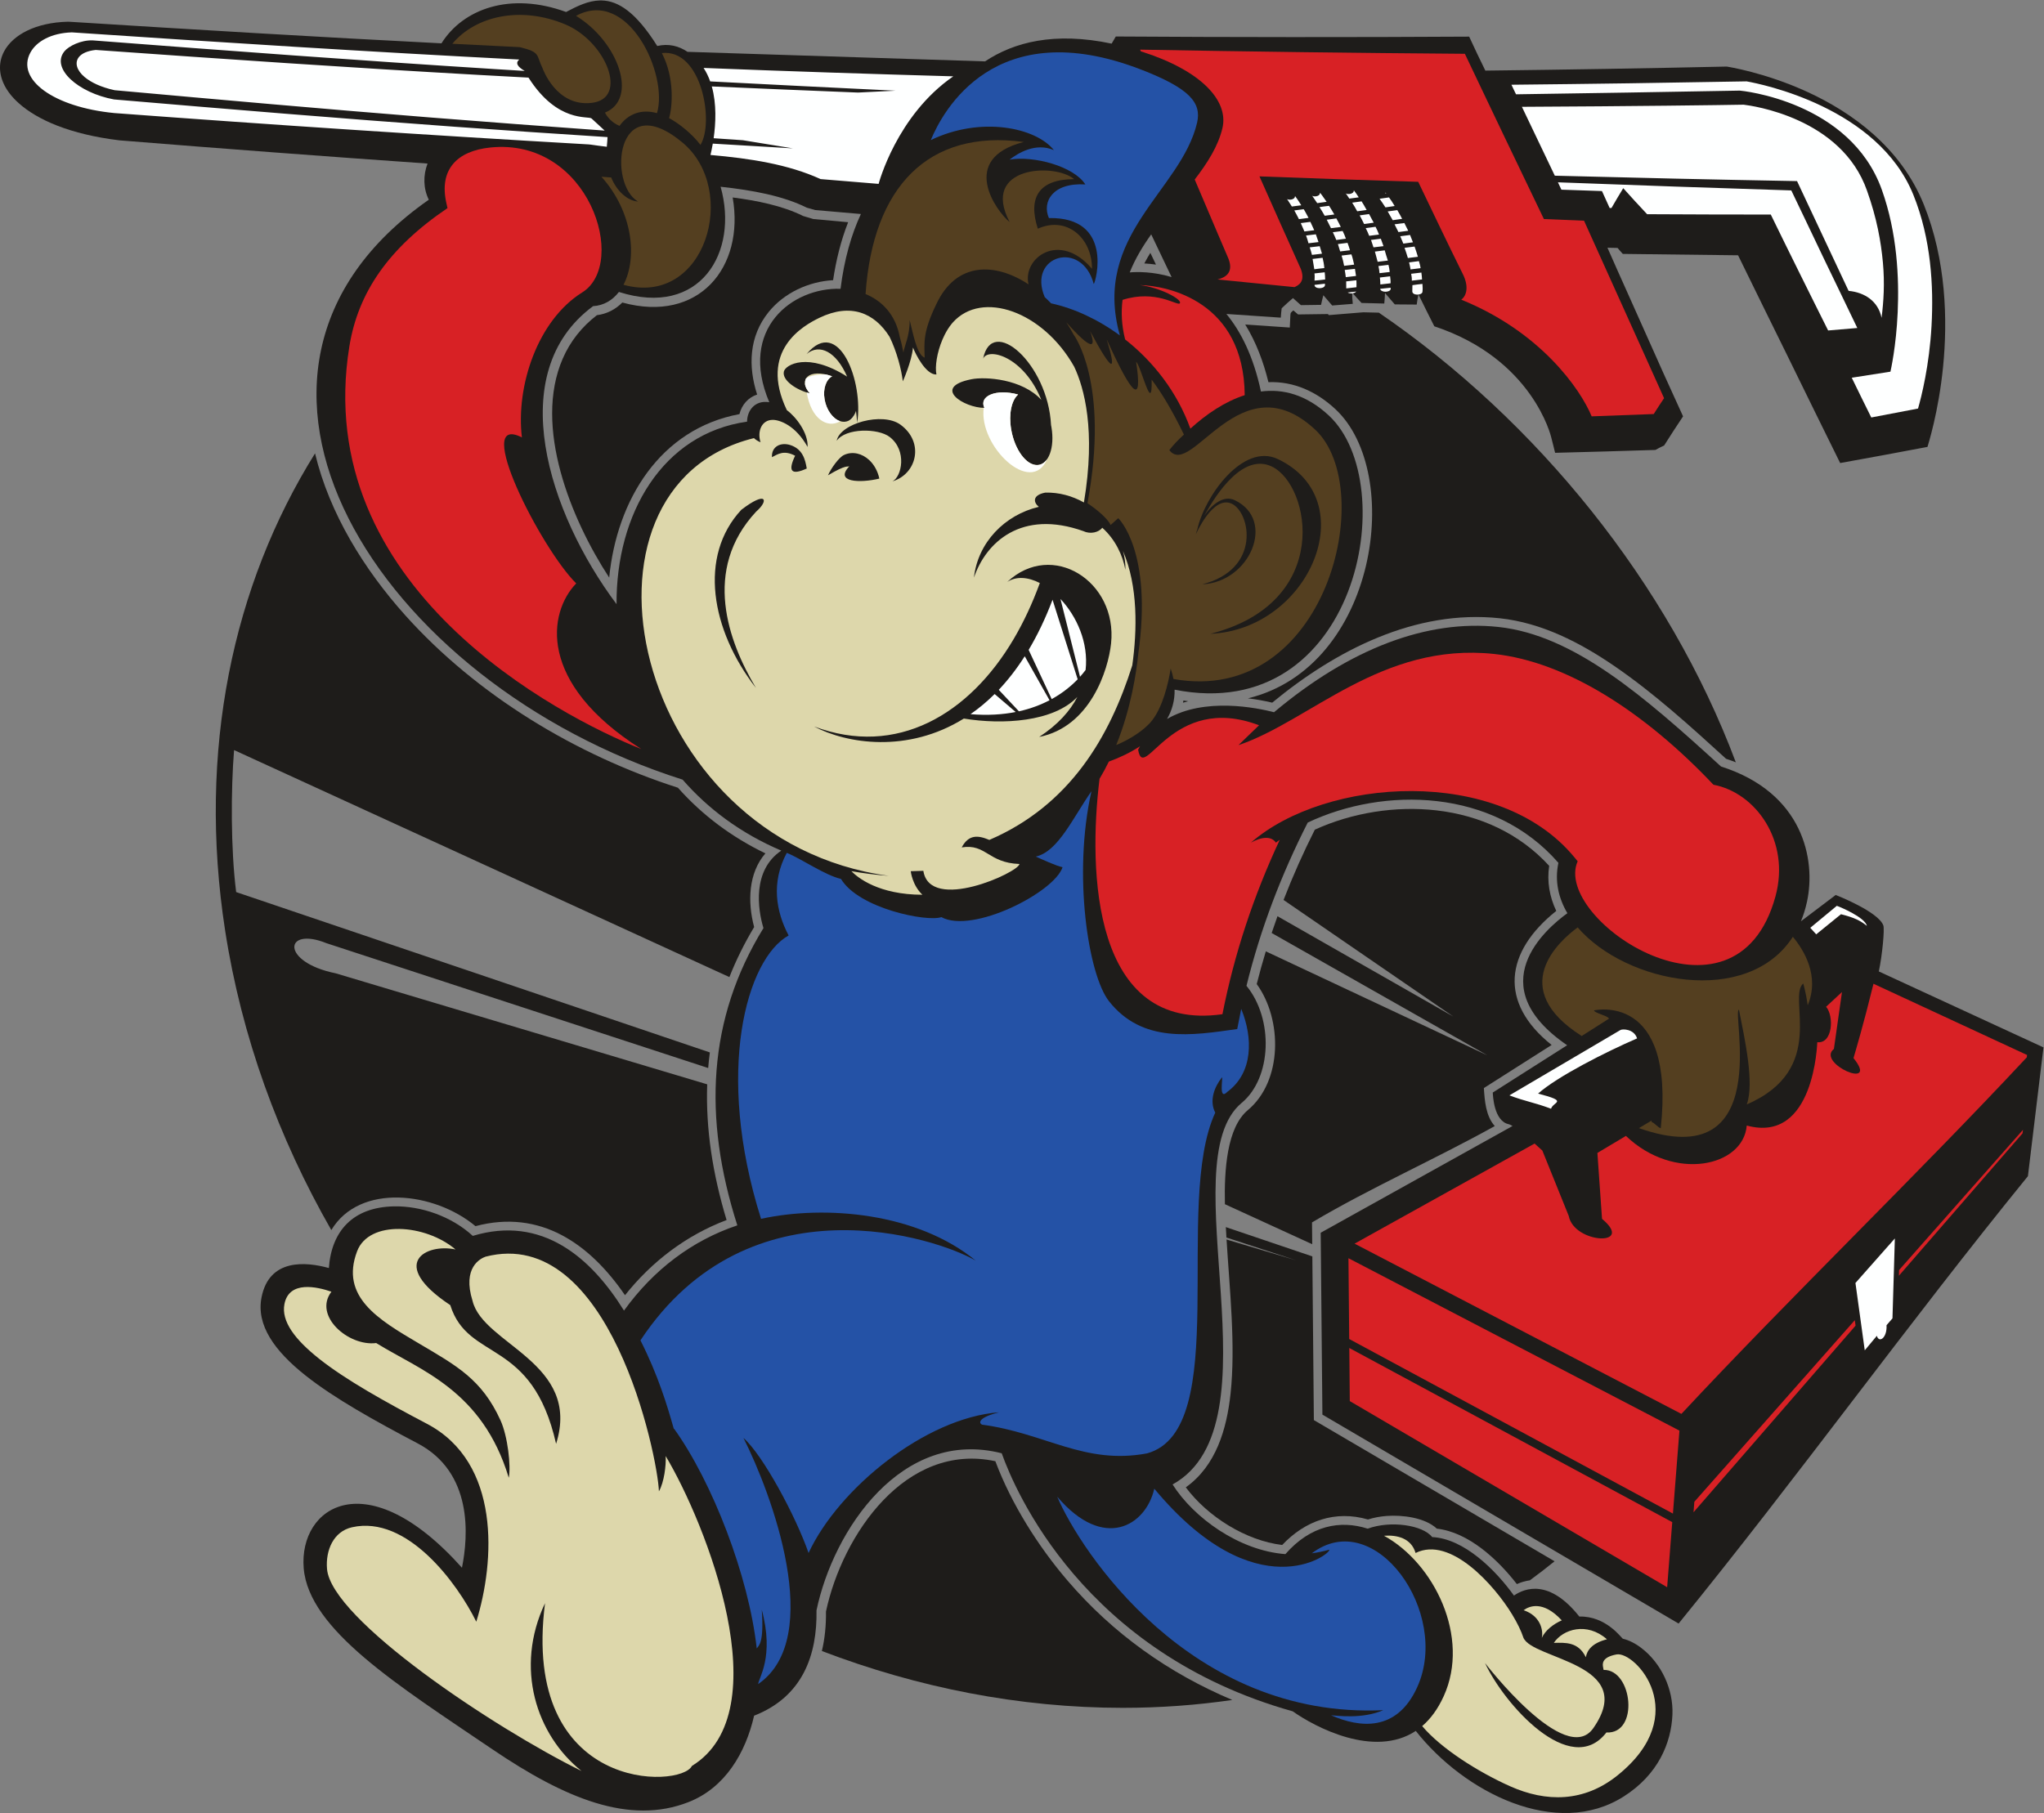
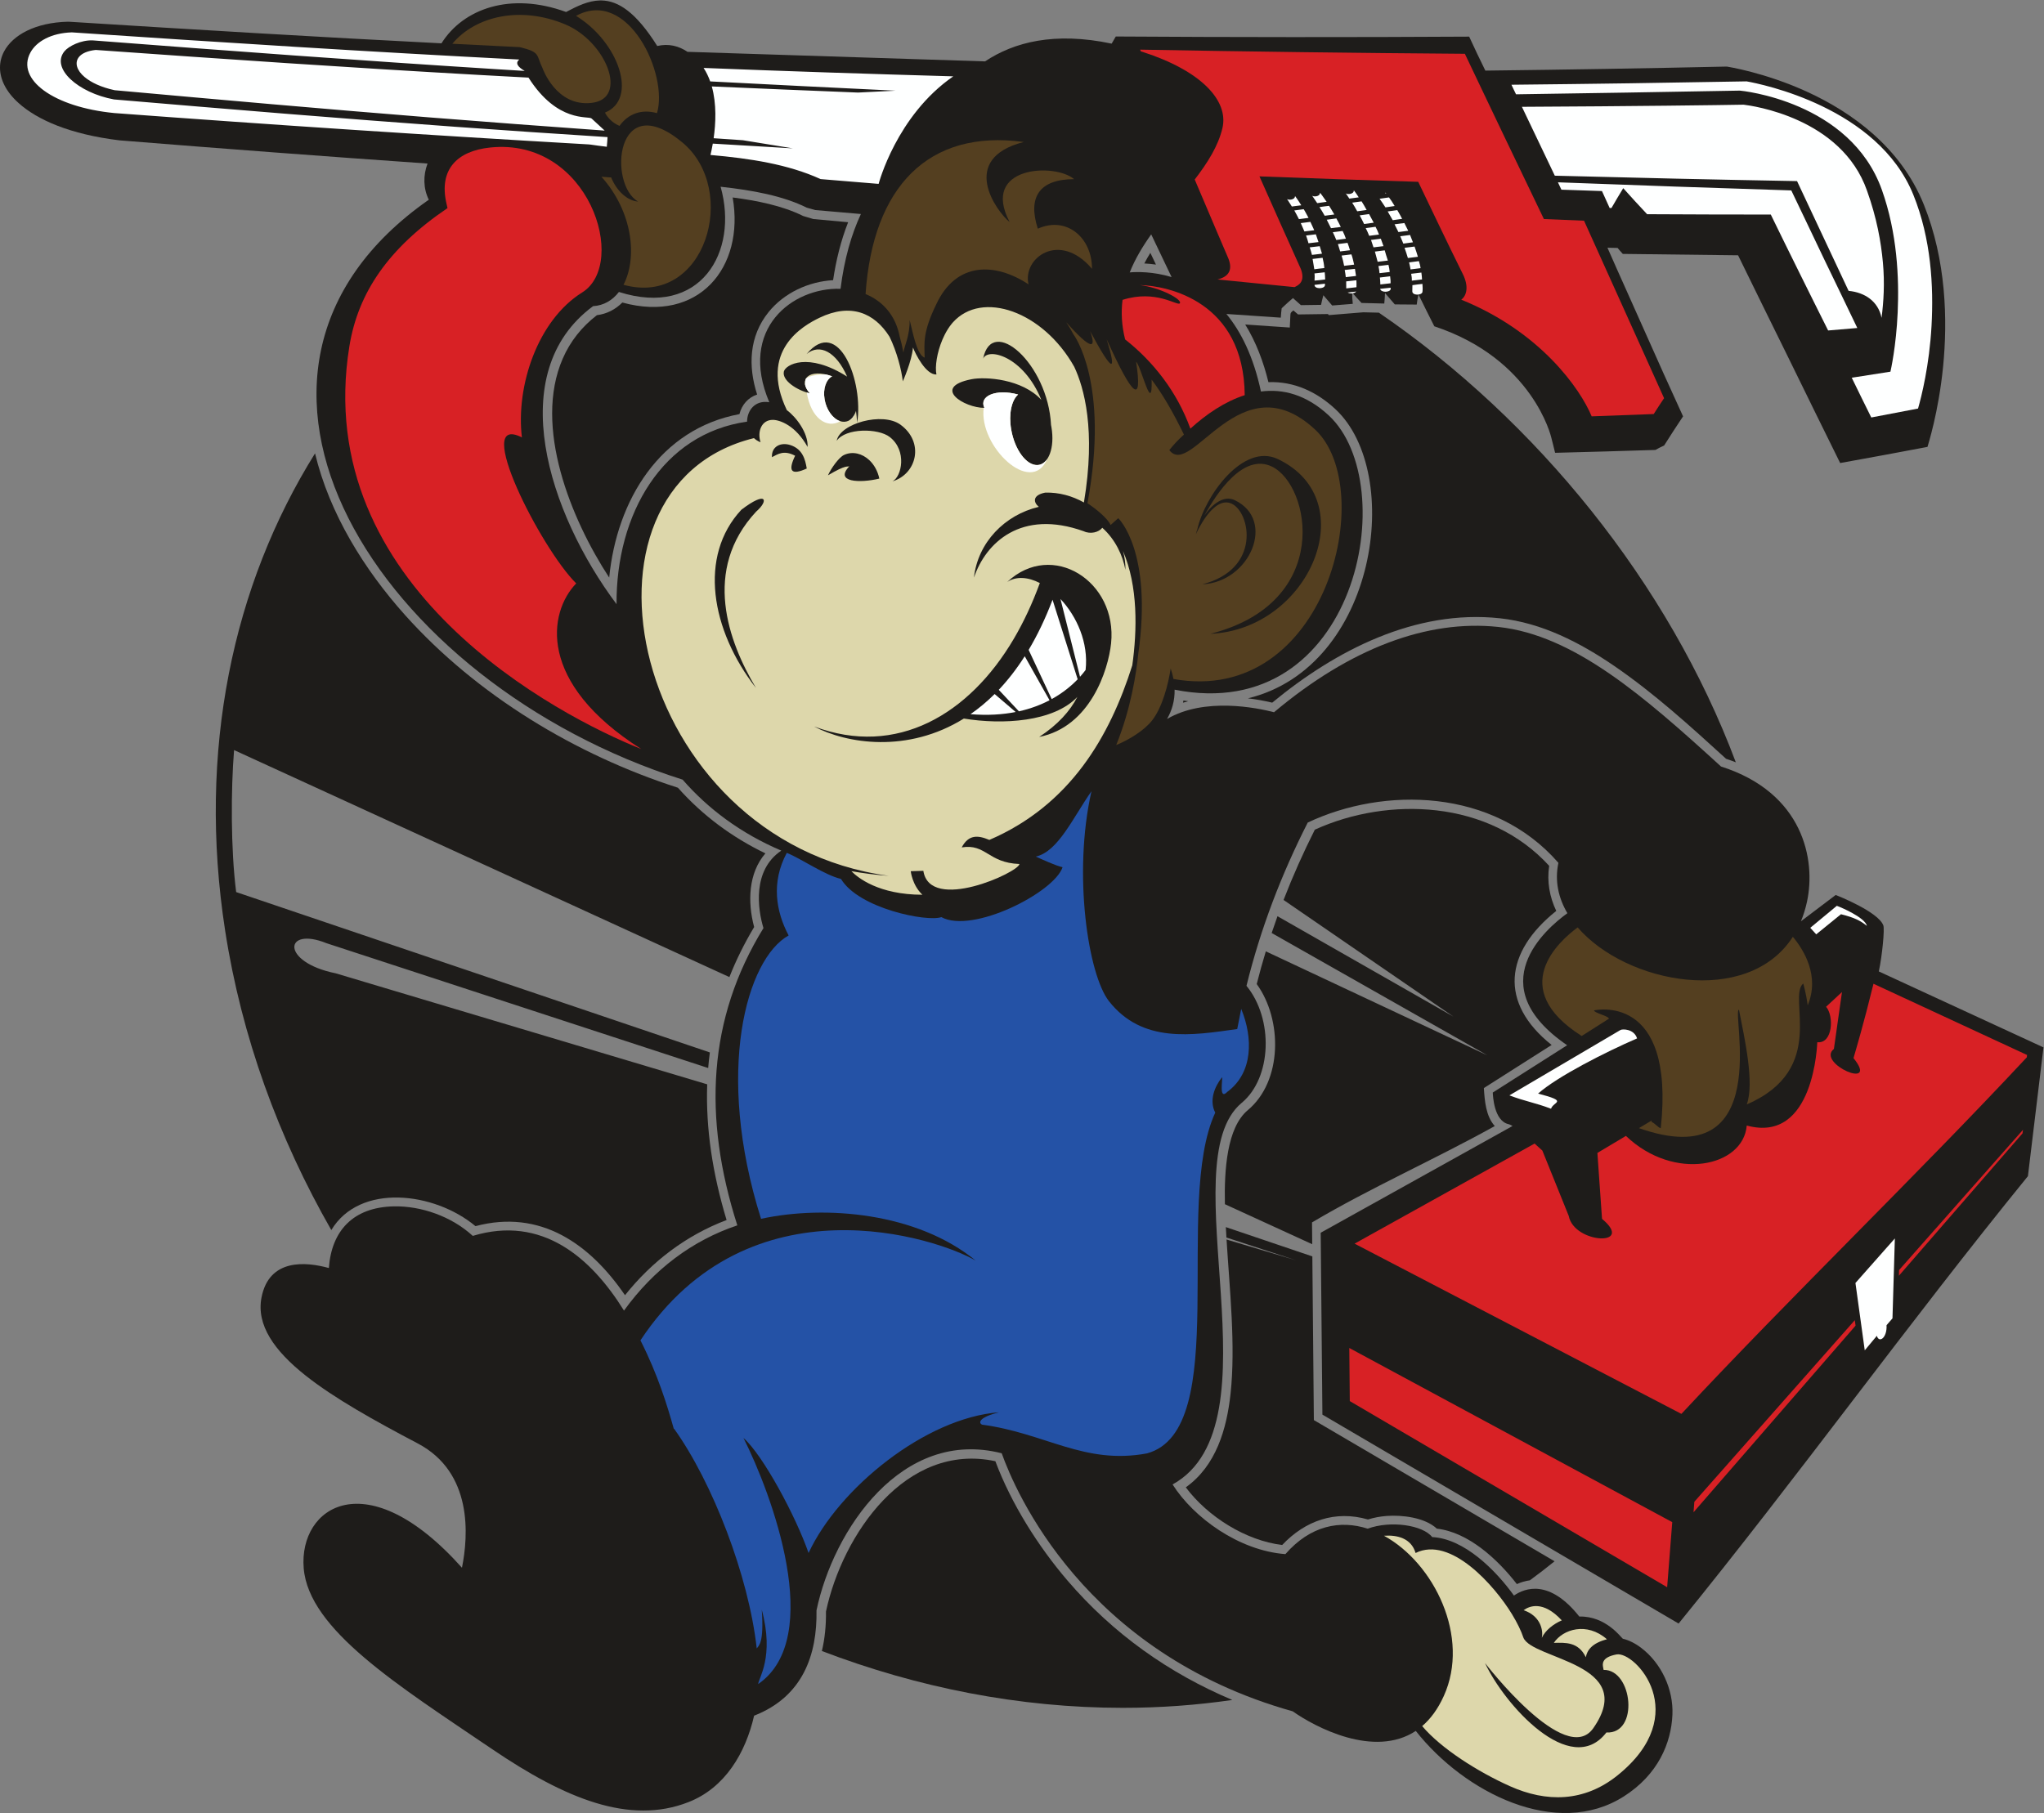
<svg xmlns="http://www.w3.org/2000/svg" viewBox="0 0 768.72 682.013" height="682.013" width="768.72" xml:space="preserve" id="svg2" version="1.1">
  <rect x="0" y="0" width="768.72" height="682.013" fill="#808080" stroke="none" />
  <defs id="defs6" />
  <g transform="matrix(1.333,0,0,-1.333,0,682.013)" id="g10">
    <g transform="scale(0.1)" id="g12">
      <path id="path14" style="fill:#1e1c1a;fill-opacity:1;fill-rule:evenodd;stroke:none" d="m 2136.14,4002.98 c -25.73,79.56 -23.16,164.2 32.49,232.91 43.89,54.16 112.58,85.89 181.84,89.84 8.28,55.73 21.78,111.08 42.42,163.54 l -98.22,8.98 -28.51,8.5 c -59.25,29.44 -131.54,43.63 -199.05,52.37 34.34,-197.41 -95.79,-355.59 -311.31,-296.47 -19.46,-19.6 -43.83,-32.27 -71.71,-35.7 -42.44,-32.65 -75.15,-73.5 -96.57,-122.92 -83.09,-191.65 23.37,-452.58 131.23,-617.64 21.36,218.27 143.06,419.57 367.48,461.35 6.62,26.68 25,47.08 49.91,55.24 v 0 z m 1125.23,366.71 c -5.26,11.05 -10.54,22.09 -15.82,33.14 -6.02,-9.79 -11.73,-19.78 -17.03,-29.95 10.96,-0.54 21.96,-1.62 32.85,-3.19 v 0 z m 76.42,-1236.33 c 4.85,1.51 9.75,2.91 14.69,4.18 -4.55,0.57 -9.12,1.19 -13.7,1.87 -0.3,-2.03 -0.64,-4.04 -0.99,-6.05 v 0 z M 934.766,1645.08 c -148.996,260.18 -253.297,545.74 -299.621,845.37 -78.469,507.57 21.75,974.82 253.695,1346.5 40.73,-170.02 138.95,-327.95 254.05,-456.44 202.65,-226.23 481.57,-394.47 769.75,-487.14 69.38,-78.17 153.1,-140.11 246.81,-185.26 -48.12,-55.53 -50.7,-137.18 -31.72,-207.91 -27.92,-46.55 -51.09,-93.64 -69.86,-141.19 L 660.391,2999.66 c -9.039,-111.45 -9.575,-278.59 5.894,-400.73 L 2002.74,2146.37 c -1.94,-14.63 -3.5,-29.3 -4.73,-43.98 L 921.172,2454.65 c -119.731,48.34 -130.797,-53.34 26.332,-85.1 L 1995.27,2056.37 c -4.43,-125.41 15.49,-253.34 54.69,-382.97 -114.26,-43.28 -210.69,-116.85 -286.62,-212.15 -99.16,144.85 -238.5,243.64 -421.86,194.89 -115.68,96.64 -326.62,122.3 -406.714,-11.06 v 0 z M 3476.82,319.051 c -99.78,-14.559 -202.85,-22.231 -308.9,-22.231 -291.59,0 -578.64,57.032 -849.13,160.328 8.41,34.864 12.05,72.313 11.58,111.454 46.44,217.378 225.28,478.548 477.9,424.179 45,-120.199 120.89,-240.261 203.3,-336.531 128.47,-150.098 286.71,-262.109 465.25,-337.199 v 0 z m -20.94,1399.039 c -2.07,96.56 5.58,216.13 64.53,265.33 98.29,82.01 98.07,255.68 25.25,355.94 7.82,31.01 16.39,61.79 25.68,92.32 l 625.52,-293.69 -609.03,345.45 c 5.28,15.86 10.76,31.64 16.43,47.34 l 496.48,-283.39 -479.35,329.29 c 26.09,67.42 55.59,133.54 88.19,198.31 105.41,48.08 228.43,67.74 343.3,54.48 122.61,-14.16 234.41,-65.2 317.92,-156.49 -6.61,-44.15 0.97,-87.34 19.96,-127.26 -145.56,-115.95 -162.62,-259.25 -13.03,-378.26 l -191.21,-121.62 c 2.3,-35.86 5.46,-79.08 30.78,-107.24 -169,-94.01 -350.35,-173.93 -515.64,-271.9 l 0.57,-61.54 -246.35,112.93 v 0 z M 4386.02,710.41 c -22.76,-18.469 -46.03,-36.398 -69.79,-53.789 -11.98,-1.562 -24.21,-5 -36.6,-10.601 -54.42,70.132 -136.97,146.539 -225.81,156.46 -34.13,31.879 -99.09,39.079 -141.77,35.801 -17.7,-1.359 -35.55,-4.531 -52.55,-9.922 -92.16,26.543 -176.82,-3.05 -241.97,-71.968 -102.25,12.23 -210.07,79.8 -272,162.668 85.45,60.73 115.48,164.441 126.31,264.361 14.66,135.35 -2.68,294.57 -11.32,435 l 195.52,-58.44 -195.85,64.07 -1.68,29.39 244.05,-82.66 c 1.4,-150.76 2.92,-311.66 4.32,-461.95 l 679.14,-398.42 v 0 z m -495.73,3523.63 c 445.91,-304.94 817.7,-764.19 1007.09,-1268.93 -9.04,3.57 -18.21,6.89 -27.52,9.95 -99.81,91.12 -203.09,184.94 -314.58,261.37 -96.87,66.41 -205.53,122.52 -323.9,135.2 -238.23,25.51 -463.13,-90.51 -642.02,-238.15 -21.88,5.17 -44.93,9.37 -68.5,12.2 364.89,88.25 440.53,636.02 246.76,816.08 -53.48,49.68 -117.18,78.78 -188.94,76.17 -13.89,56.86 -34.69,112.81 -65.45,162.62 l 125.73,-8.49 1.26,25.85 c 0.91,18.05 0.03,14.46 8.78,22.5 l 13.34,-11.4 84.14,1.15 2.66,-3.02 96.97,7.91 -0.02,0.04 44.2,-1.05 v 0 0" />
      <path id="path16" style="fill:#1e1c1a;fill-opacity:1;fill-rule:nonzero;stroke:none" d="m 2428.89,4512.41 c -42.62,3.6 -85.56,7.33 -128.92,11.2 -7.92,2.1 -15.82,4.34 -23.73,6.7 -67.14,33.36 -151.95,49.14 -243.14,59.08 52.04,-184.68 -57.34,-370.19 -286.9,-296.96 -18.13,-23.51 -42.9,-38.3 -72.89,-40.04 -254.47,-187.8 -125.95,-584.37 66.18,-841 -1.56,254.2 129.1,481.38 368.26,515.06 0.17,31.44 22.3,61.48 62.69,54.85 -87.92,207.02 65.49,324.54 201.04,320.05 10.38,83.47 30.53,153.22 57.41,211.06 v 0 z m 876.61,-177.96 c -19.17,40.23 -38.36,80.4 -57.54,120.53 -24.18,-33.96 -45.55,-69.42 -60.57,-107.3 20.25,1.68 65.41,2.72 118.11,-13.23 v 0 z m 310.55,-88.04 c -1.02,-8.92 -2.03,-17.58 -2.49,-26.46 -51.16,3.43 -102.34,6.92 -153.51,10.43 40.97,-49.72 76.38,-119.89 97.5,-218.84 62.55,8.08 128.18,-8.83 191.5,-67.67 208.64,-193.87 80.31,-875.92 -435.07,-773.8 0.62,-31.16 -7.5,-58.62 -21.32,-82.64 105.79,61.97 253.64,31.5 301.85,19.03 214.67,180.28 432.09,262.15 632.91,240.64 212.9,-22.8 410.35,-195 628.12,-393.78 232.45,-74.04 268.11,-263.47 242.66,-381.41 -4.31,-19.98 -10.09,-38.41 -17.15,-55.42 l 98.11,74.26 c 4.14,-1.67 119.8,-47.08 134.36,-85.81 4.03,-10.7 -3.01,-84.29 -12.69,-130 l 464.53,-214.35 -43.88,-363.36 C 5381.33,1378.85 5076.11,953.051 4735.96,534.672 c -335,196.519 -670,393.047 -1004.99,589.588 -1.61,171.68 -3.22,341.58 -4.82,513.28 l 541.27,301.25 c -4.37,2.66 -8.04,4.43 -10.68,4.98 -42.33,8.85 -44.6,81.7 -45.1,89.45 69.95,44.5 139.9,88.97 209.84,133.46 -246.91,168.89 -59.44,329.3 0.66,372.62 -25.47,43.25 -36.09,91.5 -25.33,142.13 -183.76,211.34 -493.18,215.01 -707.2,113.68 -74.31,-146.28 -133.17,-299.23 -172.85,-460.77 76.48,-93.11 72.26,-259.36 -13.9,-330.63 -202.03,-169.22 110.95,-907.5 -194.57,-1076.499 59.6,-94.082 187.24,-186.641 318.24,-196.621 70.81,81.129 154.78,96.801 232.16,71.812 64.79,23.809 155.48,10.2 182,-23.691 90.35,-4.59 178.48,-92.57 230.7,-165.039 31.06,21.449 100.11,47.019 184.39,-59.203 75.29,1.742 118.24,-59.86 122.74,-62.61 17.05,-4.007 35.03,-12.968 52.2,-26.078 56.66,-43.281 90.94,-116.929 87.79,-188.531 -3.52,-79.668 -40.1,-168.539 -137.04,-230.391 -189.34,-120.801 -449.81,10.312 -587.03,184.821 -117.46,-77.711 -284.69,10.961 -347.17,55.281 -589.65,165.269 -783.63,622.941 -821.06,728.199 -281.47,71.91 -475.04,-215.801 -522.56,-443.32 2.12,-125.121 -38.41,-243.461 -176.04,-297.192 -24,-104.527 -81.36,-203.339 -185.3,-243.957 -166.13,-64.949 -347.42,9.641 -553.31,149.25 -265.86,180.278 -518.066,337.27 -532.141,511.02 -14.07,173.93 178.271,301.621 446.511,1.211 18.22,90.449 30.93,268.91 -124.83,350.818 -122.06,64.2 -235.36,127.36 -316.243,191.47 -88.75,70.37 -139.527,142.81 -124.465,220.35 21.582,111.07 125.699,100.93 190,83.14 7.633,104.79 68.063,171.58 183.188,174.01 76.58,1.64 162.79,-28.03 222.87,-83.32 195.38,59.14 333.7,-61.14 426.63,-210.81 83.92,116.37 193.17,198.13 319.75,240.57 -97.37,304.55 -83.45,583.24 73.75,838.87 -16.22,53.16 -31.97,163.19 50.3,218.64 -114.82,48.81 -207.25,118.55 -278.46,200.32 -860.22,272.98 -1414.755,1148.24 -716.04,1636.52 -15.75,31.88 -16.19,68.64 -3.55,102.09 -288.946,20.15 -578.543,42 -868.793,65.43 -140.118,16.87 -232.473,58.05 -285.231,105.48 C 16.68,4857.72 0.125,4892.56 0,4925.17 v 0.52 c 0.023,15.86 3.926,31.19 11.422,45.4 24.527,46.54 88.34,81.74 180.137,84.01 1.718,-0.03 4.007,-0.13 6.293,-0.24 349.886,-21.97 699.418,-43.07 1047.698,-60.76 61.03,97.42 194.13,145.9 351.58,88.47 31.8,16.86 62.72,31.79 95.23,32.53 h 4.93 c 46.5,-1.03 96.46,-32.06 157.01,-128.51 32.06,7.48 60.81,0.2 85.35,-16.47 l 839.59,-26.96 c 81.01,54.03 195.2,84.3 357.14,50.1 3.84,6.72 7.73,13.42 11.65,20.13 332.82,-2.07 665.16,-2.32 997.05,-0.39 14.44,-31.96 30.03,-63.86 45.61,-95.88 227.04,2.7 454.74,6.42 681.33,11.43 0.57,-0.22 107.51,-16.31 228.46,-72.1 122.68,-56.58 261.78,-154.72 327.31,-317.39 63.36,-157.31 67.28,-326.35 54.4,-456.82 -12.81,-129.74 -42.62,-221.13 -44.06,-227 -82.15,-15.59 -164.29,-30.81 -246.4,-45.53 -48.91,98.89 -97.16,197.34 -145.05,295.17 -47.73,97.49 -96.23,194.67 -142.96,291.1 -108.25,1.06 -216.49,2.36 -325.29,3.88 -5.44,5.69 -9.75,11.21 -14.62,16.83 -10.3,0.24 -18.9,0.34 -28.62,0.63 34.44,-78.6 70.58,-157.6 105.57,-236.78 34.99,-79.19 71.09,-159.04 107.76,-239.11 -18.58,-27.41 -36.01,-55.01 -53.42,-82.23 -8.79,-3.97 -17.03,-8.27 -24.7,-12.54 -94.13,-3.02 -188.81,-5.71 -282.91,-8.11 -3.28,14.43 -7.31,29.06 -10.97,43.84 -0.16,0.63 -51.35,221.08 -329.81,313.18 -15.11,29.97 -30.21,60.05 -44.76,89.92 -2.19,-9.47 -3.81,-18.91 -4.88,-28.56 -20.62,0.12 -41.23,0.37 -61.86,0.49 -9.2,10.64 -18.41,21.28 -27.61,32.04 -0.51,-9.99 -1,-19.85 -2.06,-29.62 -21.18,0.45 -42.36,0.91 -64.09,1.59 -9.26,9.89 -18.5,19.8 -26.61,29.52 0.04,-10.7 0.65,-21.36 1.83,-31.99 -19.57,-1.65 -39.12,-3.18 -58.12,-4.68 -8.67,9.81 -16.77,19.41 -24.89,29.01 -2.18,-9.11 -4.92,-18.12 -6.52,-27.19 -19.5,-0.3 -37.86,-0.66 -56.78,-0.8 -7.68,6.55 -15.37,13.35 -22.49,19.93 -11.37,-9.53 -21.59,-19.24 -31.82,-28.82 v 0 0" />
      <path id="path18" style="fill:#feffff;fill-opacity:1;fill-rule:nonzero;stroke:none" d="m 4395.47,4601.9 c 3.66,-6.92 6.18,-13.9 9.84,-20.81 38.33,-1.27 76.65,-2.68 114.42,-3.88 7.22,-15.79 14.44,-31.72 21.66,-47.76 1.72,-0.02 3.43,-0.04 5.15,-0.06 10.69,18.71 21.94,37.45 33.19,55.94 21.72,-24.15 43.96,-48.77 67.36,-73.44 115.72,-0.61 232.6,-1.03 348.93,-1 26.5,-54.23 53.05,-108.58 80.07,-162.93 27.11,-54.55 54.1,-109.26 81.71,-164.18 27.61,2.14 55.24,4.65 82.3,6.99 -31.13,65.16 -62.68,130.1 -93.93,194.94 -31.03,64.36 -61.13,129.01 -92.29,193.31 -219.12,6.87 -438.22,14.48 -658.41,22.88 v 0 z m -101.61,213.04 c 30.57,-64.57 61.69,-129.48 92.8,-194.38 228.91,-6.04 456.15,-11.2 683.44,-15.25 48.7,-102.84 96.24,-206 145.46,-309.77 45.62,-4.42 83.35,-29.09 93.01,-76.1 5.74,45.58 9.16,96.73 3.81,155.63 -5.35,58.98 -17.18,125.61 -44.81,203.01 -72.15,206.33 -324.86,240.08 -348.23,242.87 -60.8,-1.15 -313.1,-4.5 -625.48,-6.01 v 0 z m -467.42,-521.33 c -4.31,-5.79 -17.55,-6.95 -24.21,-2.68 8.06,0.73 16.13,1.7 24.21,2.68 v 0 z m 0.45,31.87 c 0.25,-6.5 0.49,-13 0.16,-19.66 -9.78,-1.08 -19.59,-2.16 -28.82,-3.32 -0.24,6.62 0.09,13.16 -0.16,19.79 9.23,1.03 19.03,2.24 28.82,3.19 v 0 z m -4.12,32.21 c 0.82,-6.59 2.2,-13.4 3.01,-20.11 -9.8,-1.2 -19.59,-2.15 -28.82,-3.31 -0.81,6.71 -1.62,13.43 -3,20.23 9.22,1.04 19.03,2.11 28.81,3.19 v 0 z m -9.98,40.84 c 3.54,-9.51 5.35,-19.11 7.72,-28.92 -9.8,-1.08 -19.03,-2.25 -28.25,-3.41 -1.8,9.73 -4.19,19.43 -7.14,28.96 9.22,1.04 18.43,2.2 27.67,3.37 v 0 z m -10.97,32.54 c 2.53,-6.86 5.05,-13.84 6.98,-20.86 -9.23,-1.16 -18.47,-2.44 -27.67,-3.36 -1.94,7.01 -4.46,13.99 -6.41,20.76 9.23,1.16 18.44,2.21 27.1,3.46 v 0 z m -13.78,33.48 c 3.64,-7.16 6.72,-14.48 9.22,-21.82 -8.67,-1.26 -17.9,-2.42 -27.12,-3.59 -3.07,7.44 -6.14,14.76 -9.79,21.91 9.23,1.17 18.46,2.21 27.69,3.5 v 0 z m -17.71,35.46 c 4.2,-7.62 8.38,-15.6 12.54,-24.1 -9.23,-1.27 -18.46,-2.32 -27.67,-3.48 -4.16,8.48 -8.34,16.47 -11.99,23.87 8.67,1.25 17.88,2.43 27.12,3.71 v 0 z m -20.55,35.53 c 4.78,-7.2 9.53,-15.41 14.81,-24.43 -9.23,-1.17 -18.46,-2.46 -27.12,-3.59 -5.26,9.16 -10.01,17.35 -14.81,24.44 8.66,1.38 17.88,2.43 27.12,3.58 v 0 z m -25.65,37.09 c 0.56,-0.22 7.54,-9.51 18.76,-25.81 -9.23,-1.16 -17.89,-2.42 -26.55,-3.68 -9.61,13.94 -14.95,21.74 -14.95,21.86 1.5,-4.46 23.26,-4.88 22.74,7.63 v 0 z m 199.69,-268.18 c -0.64,-1.27 -0.71,-2.87 -0.21,-4.45 -3.34,-9.29 -27.43,-9.62 -29.74,1.31 9.79,1.07 19.59,2.14 29.95,3.14 v 0 z m -1.82,32.22 c 0.81,-6.71 1.63,-13.18 1.3,-19.72 -9.8,-1.2 -19.6,-2.27 -28.82,-3.31 -0.24,6.49 -0.48,13 -1.3,19.59 9.22,1.17 19.02,2.23 28.82,3.44 v 0 z m -4.69,32.31 c 1.96,-6.78 2.78,-13.36 3.58,-20.2 -9.8,-1.08 -19.59,-2.15 -28.82,-3.32 -0.25,6.63 -1.61,13.43 -3,20.11 9.22,1.04 19.03,2.23 28.24,3.41 v 0 z m -10.54,40.92 c 2.96,-9.41 5.34,-19.11 8.87,-28.85 -9.81,-1.21 -19.6,-2.28 -28.83,-3.44 -2.94,9.78 -4.76,19.27 -7.72,28.8 9.22,1.04 18.45,2.33 27.68,3.49 v 0 z m -10.96,32.79 c 2.52,-6.98 5.04,-13.85 7.54,-20.94 -9.8,-1.07 -19.01,-2.24 -28.24,-3.41 -2.52,6.98 -4.47,14 -6.98,20.86 9.23,1.04 18.45,2.2 27.68,3.49 v 0 z m -14.92,33.66 c 3.65,-7.05 7.29,-14.57 9.79,-21.92 -9.81,-1.2 -18.46,-2.32 -27.69,-3.49 -3.06,7.44 -6.12,14.76 -9.79,21.79 9.22,1.17 18.45,2.32 27.69,3.62 v 0 z m -18.25,35.92 c 4.21,-7.49 8.38,-15.73 13.1,-24.31 -9.24,-1.28 -18.47,-2.44 -27.13,-3.71 -4.14,8.62 -8.32,16.73 -12.52,24.35 8.66,1.26 17.89,2.42 26.55,3.67 v 0 z m -21.12,35.87 c 4.22,-7 9.53,-15.18 14.24,-24.35 -9.23,-1.17 -18.47,-2.34 -26.54,-3.67 -4.71,9.06 -10.02,17.35 -14.25,24.35 8.66,1.26 17.32,2.51 26.55,3.67 v 0 z m -21.93,31.15 c 0,0 5.94,-7.27 13.89,-19.82 -9.22,-1.17 -17.87,-2.42 -26.53,-3.56 -6.38,10.08 -10.67,15.73 -11.24,15.94 1.49,-4.71 24.39,-5.19 23.88,7.44 v 0 z m 193.59,-264.11 c 0.77,-7.83 0.94,-15.57 -0.02,-23.12 -2.78,-9.76 -28.57,-9.94 -28.54,2.11 0.28,5.67 0.01,11.68 0.3,17.48 8.67,1.38 18.47,2.45 28.26,3.53 v 0 z m -2.97,32.02 c 0.82,-6.46 1.65,-12.93 1.89,-19.43 -9.8,-1.07 -19.6,-2.27 -28.83,-3.43 0.32,6.41 -0.5,12.88 -1.89,19.43 9.24,1.17 19.03,2.37 28.83,3.43 v 0 z m -6.98,32.3 c 1.96,-6.65 3.92,-13.29 4.73,-19.89 -9.8,-1.07 -19.02,-2.35 -28.25,-3.52 -0.82,6.71 -2.78,13.23 -4.16,19.79 8.65,1.26 17.89,2.53 27.68,3.62 v 0 z m -12.26,41.07 c 3.53,-9.5 6.48,-19.16 9.44,-28.82 -9.79,-1.07 -19.03,-2.5 -28.26,-3.53 -2.94,9.78 -5.9,19.45 -9.44,28.82 9.22,1.05 18.46,2.34 28.26,3.53 v 0 z m -12.69,32.68 c 2.54,-6.61 5.63,-13.68 8.14,-20.66 -9.24,-1.29 -17.89,-2.54 -27.12,-3.7 -3.09,7.07 -5.6,14.05 -8.7,20.75 9.22,1.16 18.45,2.33 27.68,3.61 v 0 z m -16.06,33.71 c 3.65,-7.03 6.73,-14.22 10.93,-21.84 -9.23,-1.29 -18.45,-2.45 -27.68,-3.62 -3.65,7.53 -7.28,14.95 -10.95,21.86 9.24,1.28 18.46,2.32 27.7,3.6 v 0 z m -19.95,36.43 c 4.78,-7.57 8.95,-15.81 13.66,-24.62 -8.66,-1.38 -17.89,-2.54 -26.55,-3.8 -5.28,9.03 -10.02,17.23 -14.24,24.73 8.67,1.25 17.91,2.54 27.13,3.69 v 0 z m -23.41,35.87 c 4.84,-6.23 10.16,-14.39 15.98,-24.25 -9.23,-1.16 -17.33,-2.51 -25.99,-3.88 -6.92,10.4 -12.25,18.57 -16.55,24.33 8.67,1.25 17.33,2.64 26.56,3.8 v 0 z m -9.62,13.8 c 0,0 0.53,-0.81 1.6,-2.35 -1.15,-0.07 -1.73,-0.23 -2.32,-0.38 0.03,0.86 0.67,1.76 0.72,2.73 v 0 z m -171.1,-257.29 c 0.49,-2.06 -0.17,-3.82 -0.28,-5.8 -3.34,-9.43 -29.13,-9.48 -29.11,2.19 0.01,0.14 0.01,0.26 0.01,0.26 9.79,1.06 19.59,2.15 29.38,3.35 v 0 z m -0.66,32.16 c 0.81,-6.7 1.04,-13.46 1.27,-20.32 -9.79,-1.2 -19.6,-2.29 -29.96,-3.14 0.35,6.9 0.68,13.57 -0.13,20.28 9.23,1.16 19.03,2.11 28.82,3.18 v 0 z m -5.96,40.96 c 2.37,-9.57 4.18,-19.3 4.84,-29.09 -9.8,-0.96 -19.59,-2.03 -28.25,-3.28 -1.79,9.97 -3.02,19.73 -4.84,29.09 9.22,1.04 18.45,2.21 28.25,3.28 v 0 z m -8.1,32.72 c 1.94,-6.89 4.46,-13.88 6.38,-21.15 -9.79,-1.07 -19.02,-2.23 -28.25,-3.39 -1.92,7.26 -3.85,14.4 -6.37,21.26 9.2,1.04 18.43,2.08 28.24,3.28 v 0 z m -10.93,33.52 c 2.52,-6.97 5.01,-14.45 7.49,-21.93 -9.78,-1.19 -19.01,-2.23 -28.24,-3.27 -1.9,7.5 -4.4,14.86 -6.93,21.84 9.23,1.03 18.45,2.07 27.68,3.36 v 0 z m -15.42,35.11 c 3.63,-7.41 7.25,-15.31 10.85,-23.58 -9.24,-1.28 -18.47,-2.45 -27.7,-3.48 -3.58,8.26 -7.19,16.28 -10.26,23.59 8.65,1.14 17.88,2.31 27.11,3.47 v 0 z m -18.84,35.76 c 4.8,-7.34 8.4,-15.36 13.66,-24.51 -9.22,-1.29 -18.45,-2.45 -27.1,-3.58 -4.7,9.18 -8.87,17.29 -13.09,24.55 8.65,1.25 17.32,2.5 26.53,3.54 v 0 z m -24.49,37.15 c -0.01,-0.12 7.54,-9.51 17.6,-26.13 -9.22,-1.04 -17.88,-2.29 -26.55,-3.41 -8.45,14 -14.35,22.01 -14.35,22.01 1.5,-4.34 23.25,-4.89 23.3,7.53 v 0 z m -2162.65,334.18 c -46.97,2.49 -93.96,5.03 -140.96,7.66 -358.677,20.06 -719.192,44.72 -1080.056,70.44 -23.625,-2.51 -39.449,-9.98 -47.422,-20.03 -12.816,-16.15 -5.953,-38.01 16.071,-56.46 18.113,-15.17 46.121,-28.73 84.668,-37.13 296.625,-26.85 593.367,-53.19 888.919,-76.79 164.51,-13.13 329.17,-25.41 493.74,-37.2 l -37.1,34.22 c -8.71,8.01 -95.84,-13.65 -177.86,115.29 v 0 z m -26.17,51 c -419.18,21.46 -840.096,48.31 -1262.264,76.69 -58.551,-1.88 -99.941,-25.7 -116.894,-56.99 -41.152,-75.93 65.605,-154.08 236.676,-170.71 447.582,-33.34 893.642,-62.85 1337.602,-88.42 1.14,-0.05 3.42,-0.29 5.7,-0.52 15.15,-2.29 30.59,-4.32 46.25,-6.16 0.81,10.2 1.89,19.64 2.08,27.24 -143.58,9.18 -287.33,18.86 -431.45,29.26 -319.057,23.04 -639.87,49.69 -961.116,77.04 -101.059,18.69 -178.543,87.69 -139.883,135.63 12.063,14.95 46.891,32.18 79.492,31.05 380.16,-29.24 759.407,-57.42 1137.407,-81.17 27.3,-1.71 54.61,-3.4 81.91,-5.07 -19.83,11.3 -27.28,22.36 -15.51,32.13 v 0 z m 1224.69,-47.4 c -234.34,6.66 -469.1,14.34 -704.51,23.71 7.76,-11.87 13.87,-24.68 18.62,-38.02 174.4,-9.17 348.69,-17.78 522.91,-26.17 -35.62,-1.75 -70.67,-3.58 -105.71,-5.3 -137.36,5.49 -274.94,11.19 -412.69,17.27 13.89,-49.56 11.19,-104.42 5.23,-146.15 l 82.67,-5.66 c 46.6,-7.68 93.78,-15.32 140.96,-22.96 -75.35,4.4 -150.68,8.87 -226.03,13.4 -2.17,-12.58 -4.5,-23.47 -6.52,-32.02 111.49,-9.79 218.73,-26.12 310.71,-68.08 54.5,-4.51 109.07,-9.03 163.7,-13.52 0.02,0.06 50.21,192.86 210.66,303.5 v 0 z m 1574.71,-23.69 c 4.13,-9.22 8.82,-18.29 12.97,-27.01 209.88,2.91 420.39,6.71 631.43,10.42 2.87,-0.08 311.42,-29.16 400.8,-280.31 43.19,-121.36 48.84,-248.27 44.54,-345.29 -4.29,-96.89 -19.69,-164.07 -20.45,-167.55 -36.38,-5.74 -72.2,-11.43 -109.17,-17.08 18.2,-37.15 36.37,-74.68 55.11,-112.17 43.98,8.28 87.38,16.76 131.93,25.19 9.7,33.65 31.9,121.9 38.07,233.29 6.18,111.63 -1.13,246.04 -51.32,369.96 -100.2,247.4 -429.54,312.77 -470.43,320.06 -221.39,-4.09 -442.16,-7.28 -663.48,-9.51 v 0 0" />
      <path id="path20" style="fill:#d82125;fill-opacity:1;fill-rule:nonzero;stroke:none" d="m 3435.05,4327.72 c 72.41,-7.26 144.83,-14.37 217.24,-21.61 11.15,5.19 31.12,15 18.02,50.85 -39.71,87.77 -78.32,174.85 -116.93,261.69 149.3,-5.63 298.58,-10.75 447.92,-15.38 41.49,-86.54 82.81,-173.38 126.13,-260.88 16.51,-33.35 11.33,-59.82 -4.74,-71.71 222.96,-90.13 335.77,-251.48 367.95,-329.23 58.56,2 116.55,4.23 175.11,6.48 9.36,15.07 19.27,29.92 29.18,44.77 -37.59,84.19 -76.11,168.37 -113.42,251.69 -37.4,83.49 -75.31,166.41 -112.4,249.16 -37.75,1.43 -75.5,3 -113.23,4.69 -37.89,78.51 -75.01,156.54 -112.56,234.64 -37.16,77.28 -73.6,154.71 -110.42,231.69 -305.31,2.24 -609.97,6.11 -916.26,11.72 l 2,-4.83 c 1.87,-0.58 3.7,-1.11 5.56,-1.71 164.58,-53.04 242.87,-137.33 224.73,-214.83 -11.82,-50.43 -41.86,-97.78 -78.2,-145.14 49.96,-118.03 92.77,-217.8 92.77,-217.8 15.48,-33.98 6.36,-55.8 -28.45,-64.26 v 0 0" />
-       <path id="path22" style="fill:#2452a6;fill-opacity:1;fill-rule:nonzero;stroke:none" d="m 3701.11,732.891 c 16.12,2.211 32.58,5.55 49.38,10.179 4.96,-12.461 -206.37,-173.441 -493.85,172.192 -23.53,-104.301 -142.45,-177.27 -273.93,-22.52 64.42,-151.742 375.04,-628.031 920,-602.543 -59.77,-25.777 -130.56,-15.308 -147.3,-14.398 80.32,-35.27 185.24,-48.102 243.09,79.34 95.26,209.898 -119.43,512.48 -297.39,377.75 v 0 0" />
-       <path id="path24" style="fill:#ddd7ab;fill-opacity:1;fill-rule:nonzero;stroke:none" d="m 1369.85,1569.98 c -14.21,-5.04 -66.22,-30.43 -36.57,-124.8 29.65,-123.36 307.79,-173.81 235.67,-403.36 -67.99,301.11 -247.81,229.84 -298.56,391.46 -176.75,117.35 -68.51,175.06 14.81,157.07 -84.89,72.04 -244.03,83.93 -277.68,-5.07 -48.649,-128.62 59.93,-192.66 173.53,-259.67 108.05,-63.73 178.27,-101.78 230.93,-217.13 20.64,-45.22 30,-129.839 23.46,-162.398 -74.83,247.768 -249.49,302.868 -374,380.188 -78.397,-9.92 -178.12,76.84 -126.405,144.85 -39.597,13.78 -119.449,32.52 -132.523,-34.79 -9.504,-48.93 30.062,-100.61 97.953,-154.43 75.765,-60.02 185.455,-121.08 304.125,-183.5 208.54,-109.67 192.18,-387.42 139.18,-558.529 -53.22,108.199 -194.88,301.75 -350.629,266.52 C 940.723,794.531 918.363,741.41 922.621,688.91 934.156,546.371 1394.71,239.77 1640.65,118.602 1512.98,220.531 1451.37,409.57 1537.7,592.129 1469.17,55.719 1921.25,68.871 1952.09,132.852 c 250.05,153.046 39.43,685.16 -74.01,874.538 1.59,-26.058 -4.33,-73.89 -19.02,-99.648 -3.53,100.108 -138.95,752.808 -489.21,662.238 v 0 0" />
      <path id="path26" style="fill:#ddd7ab;fill-opacity:1;fill-rule:nonzero;stroke:none" d="m 4383.88,480.121 c 32.04,0.641 68.97,3.649 90.33,-40.512 3.25,19.102 16.94,39.77 59.53,50.653 -56.3,49.629 -124.13,28.73 -149.86,-10.141 v 0 0" />
      <path id="path28" style="fill:#ddd7ab;fill-opacity:1;fill-rule:nonzero;stroke:none" d="m 4298.63,572.289 c 46.47,-15.547 56.23,-55.039 51.33,-78.109 9.8,21.332 32.79,39.3 56.4,49.441 -53.41,57.551 -92.36,40.07 -107.73,28.668 v 0 0" />
      <path id="path30" style="fill:#ddd7ab;fill-opacity:1;fill-rule:nonzero;stroke:none" d="m 3904.7,782.441 c 141.56,-77.519 244.17,-286.152 168.62,-452.57 -16.84,-37.129 -37.61,-64.652 -60.85,-84.562 53.33,-63.45 157.81,-129.411 247.45,-169.547 102.72,-46.012 209.12,-45.641 303.73,30.488 214.76,172.871 49.36,350.762 -2.67,341.27 -43.81,-8.008 -39.69,-28.219 -37.94,-36.809 0.51,-2.469 0.96,-4.691 1.21,-6.84 82.07,1.539 101.05,-181.391 7.97,-176.621 -101.5,-131.602 -289.24,80.82 -342.39,195.922 0.66,-0.863 227.13,-296.082 305.46,-183.711 128.08,183.687 -172.49,193.059 -197.31,255.559 -6.03,18.48 -17.18,41.472 -32.17,66.082 -49.19,80.757 -173.21,221.64 -271.97,172.668 -12.41,42.289 -52.6,51.312 -89.14,48.671 v 0 0" />
      <path id="path32" style="fill:#d82125;fill-opacity:1;fill-rule:nonzero;stroke:none" d="m 4743.81,1126.35 c 316.87,339.53 657.65,666.64 974.51,1006.19 0.22,2.25 0.47,4.45 0.7,6.68 -144.42,66.99 -288.83,133.99 -433.26,200.96 -28.09,-114.51 -49.39,-185.53 -56.37,-209.83 75.26,-93.41 -106.23,-14.57 -55.33,25.88 7.61,53.54 15.22,107.07 22.82,160.63 -14.95,-13.87 -29.93,-27.74 -44.89,-41.58 22.64,-25.65 19.21,-105 -24.77,-100.04 -0.38,0.29 -6.95,-287.52 -199,-235.14 -9.83,-116.66 -205.11,-158.98 -340.95,-29.28 -26.82,-16.03 -53.63,-32.03 -80.45,-48.04 5.19,-73.93 7.88,-112.13 13.06,-186.06 94.57,-78.65 -78.86,-70.68 -93.91,8.26 -24.82,61.47 -49.63,122.95 -74.45,184.46 -4.25,3.9 -12.22,11.23 -21.88,19.78 -169.31,-94.16 -338.62,-188.32 -507.92,-282.46 315.32,-164.3 606.76,-316.13 922.09,-480.41 v 0 0" />
      <path id="path34" style="fill:#d82125;fill-opacity:1;fill-rule:nonzero;stroke:none" d="m 4718.01,820.84 c -303.72,163.832 -607.45,327.66 -911.16,491.47 0.45,-49.94 0.92,-99.91 1.38,-149.85 298.46,-175.089 596.91,-350.19 895.38,-525.269 4.8,61.207 9.6,122.438 14.4,183.649 v 0 0" />
      <path id="path36" style="fill:#d82125;fill-opacity:1;fill-rule:nonzero;stroke:none" d="m 5357.47,1516.19 348.76,401.76 1.35,10.06 -349.63,-395.78 -0.48,-16.04 v 0 z m -579.45,-667.499 457.18,526.659 -2.14,15.49 -452.72,-512.5 -2.32,-29.649 v 0 0" />
-       <path id="path38" style="fill:#d82125;fill-opacity:1;fill-rule:nonzero;stroke:none" d="m 3806.59,1337.64 c 304.45,-164.2 608.88,-328.4 913.32,-492.62 6.13,78.05 12.25,156.1 18.37,234.12 -311.28,162.17 -622.55,324.36 -933.83,486.55 0.72,-76.02 1.43,-152.04 2.14,-228.05 v 0 0" />
      <path id="path40" style="fill:#543f20;fill-opacity:1;fill-rule:nonzero;stroke:none" d="m 5058.28,2472.68 c -127.68,-198.19 -469.65,-132.76 -607.15,26.54 -53.04,-39.04 -201.09,-171.41 11.34,-306.46 25.9,16.46 51.8,32.95 77.7,49.39 -0.33,-0.04 -0.66,-0.08 -0.98,-0.14 -2.1,7.66 -40.01,15.32 -42.11,22.95 0.53,0.08 229.96,53.66 188.53,-332.36 -7.94,1.58 -18,15.74 -25.95,17.34 0.14,1.49 0.25,2.89 0.4,4.36 -12.01,-7.17 -24.02,-14.34 -36.04,-21.5 385.41,-135.75 259.96,332.4 282.21,334.08 16.54,-84.01 43.9,-206.06 22.1,-267.13 230.44,99.37 113.65,301.91 159.21,341.21 0.07,-0.25 7.67,-24.82 12.6,-61.64 34.74,82.99 -11.1,156.56 -41.86,193.36 v 0 0" />
      <path id="path42" style="fill:#d82125;fill-opacity:1;fill-rule:nonzero;stroke:none" d="m 1809.32,3002.52 c -294.85,187.07 -262.35,386.07 -183.63,467.46 -99.92,98.8 -295.69,484.14 -153.22,412.01 -17.36,145.56 44.62,330.84 170.07,409.08 131.12,81.79 19.46,437.92 -259.52,409.02 -92.57,-9.58 -145.13,-61.33 -123.64,-156.89 1.05,-4.7 2.11,-9.4 3.16,-14.1 C 1095.76,4416.15 1010.12,4290.23 985.668,4138.77 875.902,3458.83 1575.76,3095.94 1809.32,3002.52 v 0 0" />
      <path id="path44" style="fill:#2452a6;fill-opacity:1;fill-rule:nonzero;stroke:none" d="m 2922.34,2699.07 c 16.66,-7.41 56.62,-26.11 75.5,-29.98 -22.96,-70.86 -253.71,-188.87 -341.94,-140.85 -40.46,-14.35 -233.26,24.4 -283.16,107.75 -46.16,10.8 -112.24,57.24 -152.93,73.6 -44.98,-83.81 -30.31,-165.97 5.17,-233.14 -118.12,-65.3 -209.37,-382.99 -77.81,-799.63 181.64,39.47 440.43,17.48 605.73,-118.05 -106.67,63.19 -638.2,240 -945.99,-224.9 49.3,-97.03 75.97,-185 94.14,-249.84 0.25,0.15 0.51,0.33 0.77,0.48 108.11,-150.838 210.56,-415.311 233.16,-620.018 6.15,8.289 20.75,15.449 14.23,109.317 36.06,-133.957 -9.39,-193.239 -10.08,-209.918 189.5,130.699 37.61,537.66 -41.57,694.549 54.79,-48.01 147.72,-220.999 183.69,-324.651 84.77,182.461 329.88,381.431 537.37,397.071 -54.3,-13.46 -59.73,-28.87 -47.92,-34.92 178.98,-23.85 288.26,-114.061 465.39,-81.09 242.01,66.25 73.37,704.02 192.54,961.6 -17.59,33.94 -2.37,72.52 19.01,99.7 3.09,-2.42 -10.15,-67.16 15,-41.05 73.1,54.08 72.88,152.19 39.25,234.12 -3.78,-18.94 -7.52,-37.91 -11.27,-56.85 -127.9,-17.99 -267.5,-41.23 -361.82,78.57 -58.57,74.41 -102.34,358.67 -49.34,592.63 -51.78,-73.69 -94.16,-170.77 -157.12,-184.5 v 0 0" />
      <path id="path46" style="fill:#543f20;fill-opacity:1;fill-rule:nonzero;stroke:none" d="m 3605.12,3820.96 c 244.79,-116.32 89.67,-480.95 -190.19,-493.25 346.33,88.23 282.88,420.06 173.2,472.18 -80.42,38.22 -155.59,-74.87 -190.26,-138.59 21.92,32.33 54.9,58.29 85.65,43.67 117.9,-56.02 43.2,-231.63 -91.59,-237.55 166.8,42.48 136.25,202.31 83.42,227.4 -52.95,25.16 -101.15,-85.83 -101.31,-86.14 0.99,4.67 2.44,9.64 4.29,14.8 21.04,93.68 129.21,243.84 226.79,197.48 v 0 z m -393.76,-550.45 c -5.23,-51.72 -20.21,-153.08 -62.12,-256.68 36.37,14.9 79,41.21 101.05,69.28 29.36,37.35 45.75,102.24 52.61,146.63 3.45,-10.13 6.05,-19.96 7.84,-29.48 432.07,-77.45 579.01,537.16 399.53,703.95 -210.88,195.95 -348.71,-140.76 -411.25,-57.96 14.57,17.98 24.12,27.91 41.23,43.75 -31.25,64.64 -60.84,114.97 -91.09,155.09 2.66,-103.18 -28.89,35.79 -43.82,50.67 18.97,-125.02 -10.05,-98.71 -82.96,63.01 29.57,-96.63 16.45,-94.73 -46.75,23.12 18.12,-50.41 4.14,-54.98 -67.47,25.14 7.48,-11.18 14.38,-22.73 20.61,-34.58 v 0.01 c 0.32,-0.39 102.88,-136.12 39.29,-476.23 22.56,-14.75 56.54,-41.81 65.34,-61.42 l 21.59,19.28 c 0.28,-0.35 97.78,-92.68 56.37,-383.58 v 0 0" />
      <path id="path48" style="fill:#543f20;fill-opacity:1;fill-rule:nonzero;stroke:none" d="m 2901.93,4313.89 c -18.04,74.35 87.23,151.99 178.98,43.92 0.41,87.3 -71.35,149.82 -152.87,113.23 -29,89.56 4.64,139.44 102.3,139.78 -53.66,46.46 -265.2,37.36 -181.79,-121.05 -36.44,29.03 -145.69,178.53 39.85,225.91 -269.99,36.85 -425.9,-127.33 -446.33,-429.07 47.2,-19.56 84.43,-58.76 96.1,-119.58 3.87,-13.02 7.48,-28.11 10.65,-45.63 2.16,17.33 18.43,47.77 17.61,91.51 8.28,-29.73 19.35,-98.63 42.4,-105.69 -1.19,42.14 -5.33,71.96 32.56,150.19 l 0.02,-0.01 c 56.44,121.42 166.61,118.4 260.52,56.49 v 0 0" />
-       <path id="path50" style="fill:#2452a6;fill-opacity:1;fill-rule:nonzero;stroke:none" d="m 3159.55,4169.77 c -79.48,284.18 172.81,408.02 217.84,600.31 13.36,57.06 -22.59,97.55 -158.1,149.99 -412.61,159.67 -560.08,-118.53 -593.2,-199.04 141.2,68.17 296.57,35.57 347.26,-28.3 -51.06,22.1 -100.7,-8.07 -125.03,-26.84 67.73,11.63 181.17,-18.59 213.83,-70 -92.44,5.77 -122.89,-49.23 -102.79,-94.9 181.6,3.53 133.02,-177.75 126.54,-186.23 -33.39,126.38 -187.84,80.4 -138.4,-36.72 6.13,-5.66 12.13,-11.56 17.97,-17.68 64.53,-14.03 132.21,-45.08 194.08,-90.59 v 0 0" />
+       <path id="path50" style="fill:#2452a6;fill-opacity:1;fill-rule:nonzero;stroke:none" d="m 3159.55,4169.77 v 0 0" />
      <path id="path52" style="fill:#d82125;fill-opacity:1;fill-rule:nonzero;stroke:none" d="m 3511.78,4001.21 c -2.14,264.03 -215.98,309 -296.57,310.7 56.51,-6.23 122.31,-40.86 113.33,-51.63 -6.59,-7.91 -67.21,39.86 -161.44,9.86 -4.4,-34.9 -2.7,-71.92 7.27,-111.64 78.78,-61.89 146.63,-147.66 184.1,-251.76 44.38,40.44 96.94,76.44 153.31,94.47 v 0 0" />
-       <path id="path54" style="fill:#543f20;fill-opacity:1;fill-rule:nonzero;stroke:none" d="m 1887.7,4783.08 c 29.39,-15.82 65.64,-45.21 88.51,-75.57 39.45,63.06 3.72,271.69 -108.87,259.11 36.67,-70.53 29.66,-152.85 20.36,-183.54 v 0 0" />
      <path id="path56" style="fill:#543f20;fill-opacity:1;fill-rule:nonzero;stroke:none" d="m 1747.89,4761.17 c 23.73,33.24 60.74,48.42 105.68,35.96 32.82,108.07 -80.86,354.62 -228.41,274.49 121.02,-74.15 175.83,-235.03 81.65,-273.03 6.24,-11.75 18.5,-28.05 41.08,-37.42 v 0 0" />
      <path id="path58" style="fill:#543f20;fill-opacity:1;fill-rule:nonzero;stroke:none" d="m 1530.41,4924.64 c 0.11,-0.3 38.41,-111.05 139.87,-98.47 104.09,12.91 39.26,173.36 -75.61,221.42 -126.12,52.79 -253,23.64 -318.52,-54.71 l 190.01,-9.5 c 59.93,-14.55 46.07,-21.76 64.25,-58.74 v 0 z m 166.45,-307.03 c 89.8,-100.36 101.38,-230.11 62.2,-304.92 232.47,-63.92 326.95,268.01 166.27,401.56 -189.15,157.24 -210.15,-118.48 -124.98,-166.62 -29.84,1.7 -60.59,29.76 -76.01,67.91 l -27.48,2.07 v 0 0" />
-       <path id="path60" style="fill:#d82125;fill-opacity:1;fill-rule:nonzero;stroke:none" d="m 3494.08,3013.57 c 1.26,1.12 56.89,54.94 58.15,56.07 -248.17,94.18 -324.56,-166.71 -341.16,-68.89 1.73,3.35 3.53,6.58 5.38,9.77 -28.62,-18.89 -59.78,-33.19 -87.98,-43.37 -7.99,-16.37 -16.72,-32.64 -26.27,-48.56 -32.21,-260.18 -20.41,-716.56 346.72,-664.35 33.81,171.29 87.78,333.54 161.71,492.14 -0.85,-0.72 -10.1,-7.22 -10.95,-7.95 -12.41,18.84 -39.66,17.04 -70.3,0.07 209.93,183.38 698.17,218.2 912.07,-40.9 3.23,-3.93 6.47,-7.84 9.71,-11.76 -72.96,-164.49 445.37,-510.17 557.97,-99.45 43.17,157.47 -56.73,293.38 -174.92,315.43 -195.69,207.04 -416.48,347.36 -618.58,369.02 -318.07,34.07 -520.36,-189.84 -721.55,-257.27 v 0 0" />
      <path id="path62" style="fill:#feffff;fill-opacity:1;fill-rule:evenodd;stroke:none" d="m 5234.88,1495.78 111.17,125.65 -6.7,-225.49 -16.76,-19.3 c 2,-35.93 -21.29,-51.62 -27.32,-29.92 l -34.14,-40.98 -26.25,190.04 v 0 0" />
      <path id="path64" style="fill:#ddd7ab;fill-opacity:1;fill-rule:evenodd;stroke:none" d="m 2517.99,3758.03 c 26.07,12.91 41.83,86.5 -7.64,125.04 -32.58,25.37 -124.5,25.88 -149.73,-10.56 9.01,48.82 129.22,82.18 179.66,45.59 68.5,-49.7 46.54,-139.51 -22.29,-160.07 v 0 z m 521.64,-608.32 c -67.03,-70.76 -211.25,-79.13 -320.27,-61.1 -158.36,-98.43 -330.3,-71.2 -422.72,-22.3 233.77,-87.92 438.38,34.51 563.53,247.12 27.75,47.13 52.47,99.79 73.58,157.66 -32.96,16.84 -66.25,19.84 -91.93,3.03 126.6,118.79 311.36,1.94 292.91,-173.52 -7.87,-74.81 -58.7,-235.33 -202.87,-263.9 52.75,34.49 87.24,73.18 107.77,113.01 v 0 z m -796.33,680.58 c -31.82,16.84 -48.71,4.45 -65.35,-4.08 -1.77,30.24 24.96,43.27 52.75,33.89 33.82,-11.44 41.25,-40.39 45.43,-65.91 -44.47,-20.2 -53.43,-6.9 -32.83,36.1 v 0 z m 153.15,-29.63 c -5.89,-2.79 -7.46,6 -60.42,-25.68 8.87,20.25 31.01,50.72 44.97,57.32 12.12,5.73 25.02,6.87 37.63,4.07 12.29,-2.74 23.96,-9.13 33.98,-18.53 13.27,-12.44 23.69,-30.45 28.29,-52.06 -55.58,-13.42 -127.72,-10.18 -84.45,34.88 v 0 z m 343.96,245.44 c 40.06,8.02 143.87,0.83 197.6,-58.22 -50.39,123.6 -150.71,148.75 -164.22,116.34 24.61,123.96 182.8,-13.44 191.56,-187.27 0.44,-2.14 0.84,-4.29 1.21,-6.47 9.65,-57.25 -7.97,-104.91 -39.38,-106.45 -31.4,-1.55 -64.68,43.61 -74.34,100.86 -7.38,43.76 1.19,81.92 19.66,98.16 -62.69,17.19 -111.37,-4.57 -95.28,-37.67 -56.81,-0.18 -150.11,58.02 -36.81,80.72 v 0 z m -350.43,7.49 c -30.23,70.05 -77.75,94.35 -114.27,63.68 90.97,108.95 161.39,-79.33 142.64,-193.61 -0.77,11.55 -1.88,22.64 -3.28,33.29 -5.15,-17.89 -16.92,-30.06 -32.47,-30.82 -24.89,-1.23 -50.04,27.27 -56.17,63.64 -5.02,29.77 4.25,55.58 21.44,64.64 -64.94,23.42 -97.63,-8.47 -63.2,-48.05 -35.37,8.48 -78.78,35.93 -73.12,61.44 4.27,19.24 67.78,56.12 178.43,-14.21 v 0 z m 119.75,112.42 c -42.69,67.97 -109.92,95.77 -197.48,53.7 -46.27,-22.22 -172.39,-92.9 -92.29,-260.79 25.78,-18.84 60.51,-64.17 58.54,-103.82 -33.99,61.18 -78.62,76.14 -97.64,76.38 -32.57,0.43 -44.73,-33.03 -35.12,-63.18 -7.28,2.9 -13.45,6.91 -18.6,11.68 -557.74,-137.3 -348.12,-1135.91 380.55,-1235.32 -36.64,2.8 -71.84,7.28 -105.67,13.29 18.02,-18.45 76.82,-66.39 200.39,-66.6 -28.97,27.5 -32.81,66.28 -32.84,66.47 l 35.5,1.07 c 18.32,-118.69 269.01,-4.5 271.18,19.27 -88.87,3.17 -94.32,57.91 -162.91,46.81 19.6,36.71 45.59,34.73 77.98,21.11 227.78,98.08 339.64,291.36 403.28,492.77 13.73,98.31 16.7,223.55 -26.39,322.79 4.94,-17.51 7.41,-35.51 6.98,-53.48 -7.64,41.1 -28.35,85.79 -65.33,118.91 -9.43,-12.96 -33.36,-18.85 -52.15,-9.96 -176.65,63.24 -276.45,-32.24 -309.89,-130.8 10.97,98.77 86.36,176.89 183.11,199.74 -15.28,12.14 -19.17,32.94 18.15,40.14 39.05,1.04 76.39,-9.47 109.06,-27.83 34.16,204.09 0.4,324.03 -27.31,382.91 -87.73,156.35 -260.17,216.99 -342.44,125.21 l -0.42,-0.49 c -1.02,-1.15 -2.02,-2.36 -3.01,-3.56 -7.25,-8.89 -13.69,-19.08 -19.24,-29.93 -0.91,-1.82 -1.81,-3.66 -2.67,-5.56 -1.37,-3.53 -2.8,-6.64 -4.29,-9.4 -15.24,-36.16 -21.32,-75.96 -16.74,-98.07 -29.84,-1.08 -59.01,57.65 -66.19,76.15 -3.31,-39 -28.6,-95.3 -28.63,-95.42 -3.83,33.18 -17.08,84.09 -37.47,125.81 v 0 z M 2132.8,3174.96 c -77.8,130.54 -152.57,333.16 0.66,497.72 35.58,30.71 30.86,60.76 -41.89,5.11 -121.59,-130.6 -86.1,-339.13 41.23,-502.83 v 0 0" />
      <path id="path66" style="fill:#feffff;fill-opacity:1;fill-rule:evenodd;stroke:none" d="m 3047.12,3206.51 c 6.31,7.01 11.53,13.53 15.74,19.19 8.67,77.07 -24.86,151.13 -70.87,200.28 l 55.13,-219.47 v 0 z m -79.96,-63 c 31.99,17.62 56.03,37.94 73.33,55.9 l -70.88,224.45 c -20.26,-53.48 -42.95,-100.42 -67.44,-141.48 l 64.99,-138.87 v 0 z M 2874.73,3109 c 33.46,7.45 62.09,18.54 86.38,31.26 l -69.99,124.19 c -23.12,-36.33 -47.7,-67.74 -73.27,-94.75 l 56.88,-60.7 v 0 z m -136.6,-8.04 c 48.46,-3.99 90.76,-1.12 127.5,6.13 l -59.42,50.69 c -22.12,-21.98 -44.92,-40.81 -68.08,-56.82 v 0 0" />
      <path id="path68" style="fill:#feffff;fill-opacity:1;fill-rule:nonzero;stroke:none" d="m 4618.76,2185.98 c -89.09,-38.56 -224.98,-107.52 -279.3,-155.78 87.92,-22.76 42.8,-22.35 36.58,-42.72 -44.39,17.01 -73.12,20.73 -117.52,37.74 104.48,61.48 208.95,122.99 313.42,184.49 5.83,3.26 38.27,3.36 46.82,-23.73 v 0 0" />
      <path id="path70" style="fill:#feffff;fill-opacity:1;fill-rule:nonzero;stroke:none" d="m 5107.45,2498.09 74.84,62 6.67,-2.54 c 0.25,-0.09 72.83,-29.62 78.22,-54.09 -18.43,15.08 -35.73,23.5 -73.14,32.93 l -69.87,-56.72 -16.72,18.42 v 0 0" />
      <path id="path72" style="fill:#feffff;fill-opacity:1;fill-rule:evenodd;stroke:none" d="m 2775.41,3965.41 c -14.39,-108.65 134.39,-249.46 178.53,-145.2 -6.97,-9.78 -16.07,-15.66 -26.76,-16.18 -31.4,-1.55 -64.68,43.61 -74.34,100.86 -7.38,43.76 1.19,81.92 19.66,98.16 -62.69,17.19 -111.37,-4.57 -95.28,-37.67 -0.6,0 -1.21,0.01 -1.81,0.03 v 0 z m 191.74,-110.52 v 0.01 l -0.02,-0.08 0.02,0.07 v 0 0" />
      <path id="path74" style="fill:#feffff;fill-opacity:1;fill-rule:evenodd;stroke:none" d="m 2394.91,3929.43 c 8.31,3.46 14.76,10.46 18.23,21.86 -3.97,-10.04 -10.26,-17.74 -18.23,-21.86 v 0 z m -65.13,130.3 c -20.76,-0.19 -46.07,-2.6 -56.24,-12.25 l -0.01,-0.03 c -1.74,-5.26 -2.42,-10.76 -2.24,-16.38 1.41,-7.5 5.74,-15.91 13.38,-24.71 -2.78,0.67 -5.6,1.45 -8.46,2.34 11.44,-73.04 57,-103.06 94.63,-81.01 -20.61,6.43 -39.25,31.46 -44.41,62.08 -5.02,29.77 4.25,55.58 21.44,64.64 -6.35,2.29 -12.39,4.05 -18.09,5.32 v 0 0" />
    </g>
  </g>
</svg>